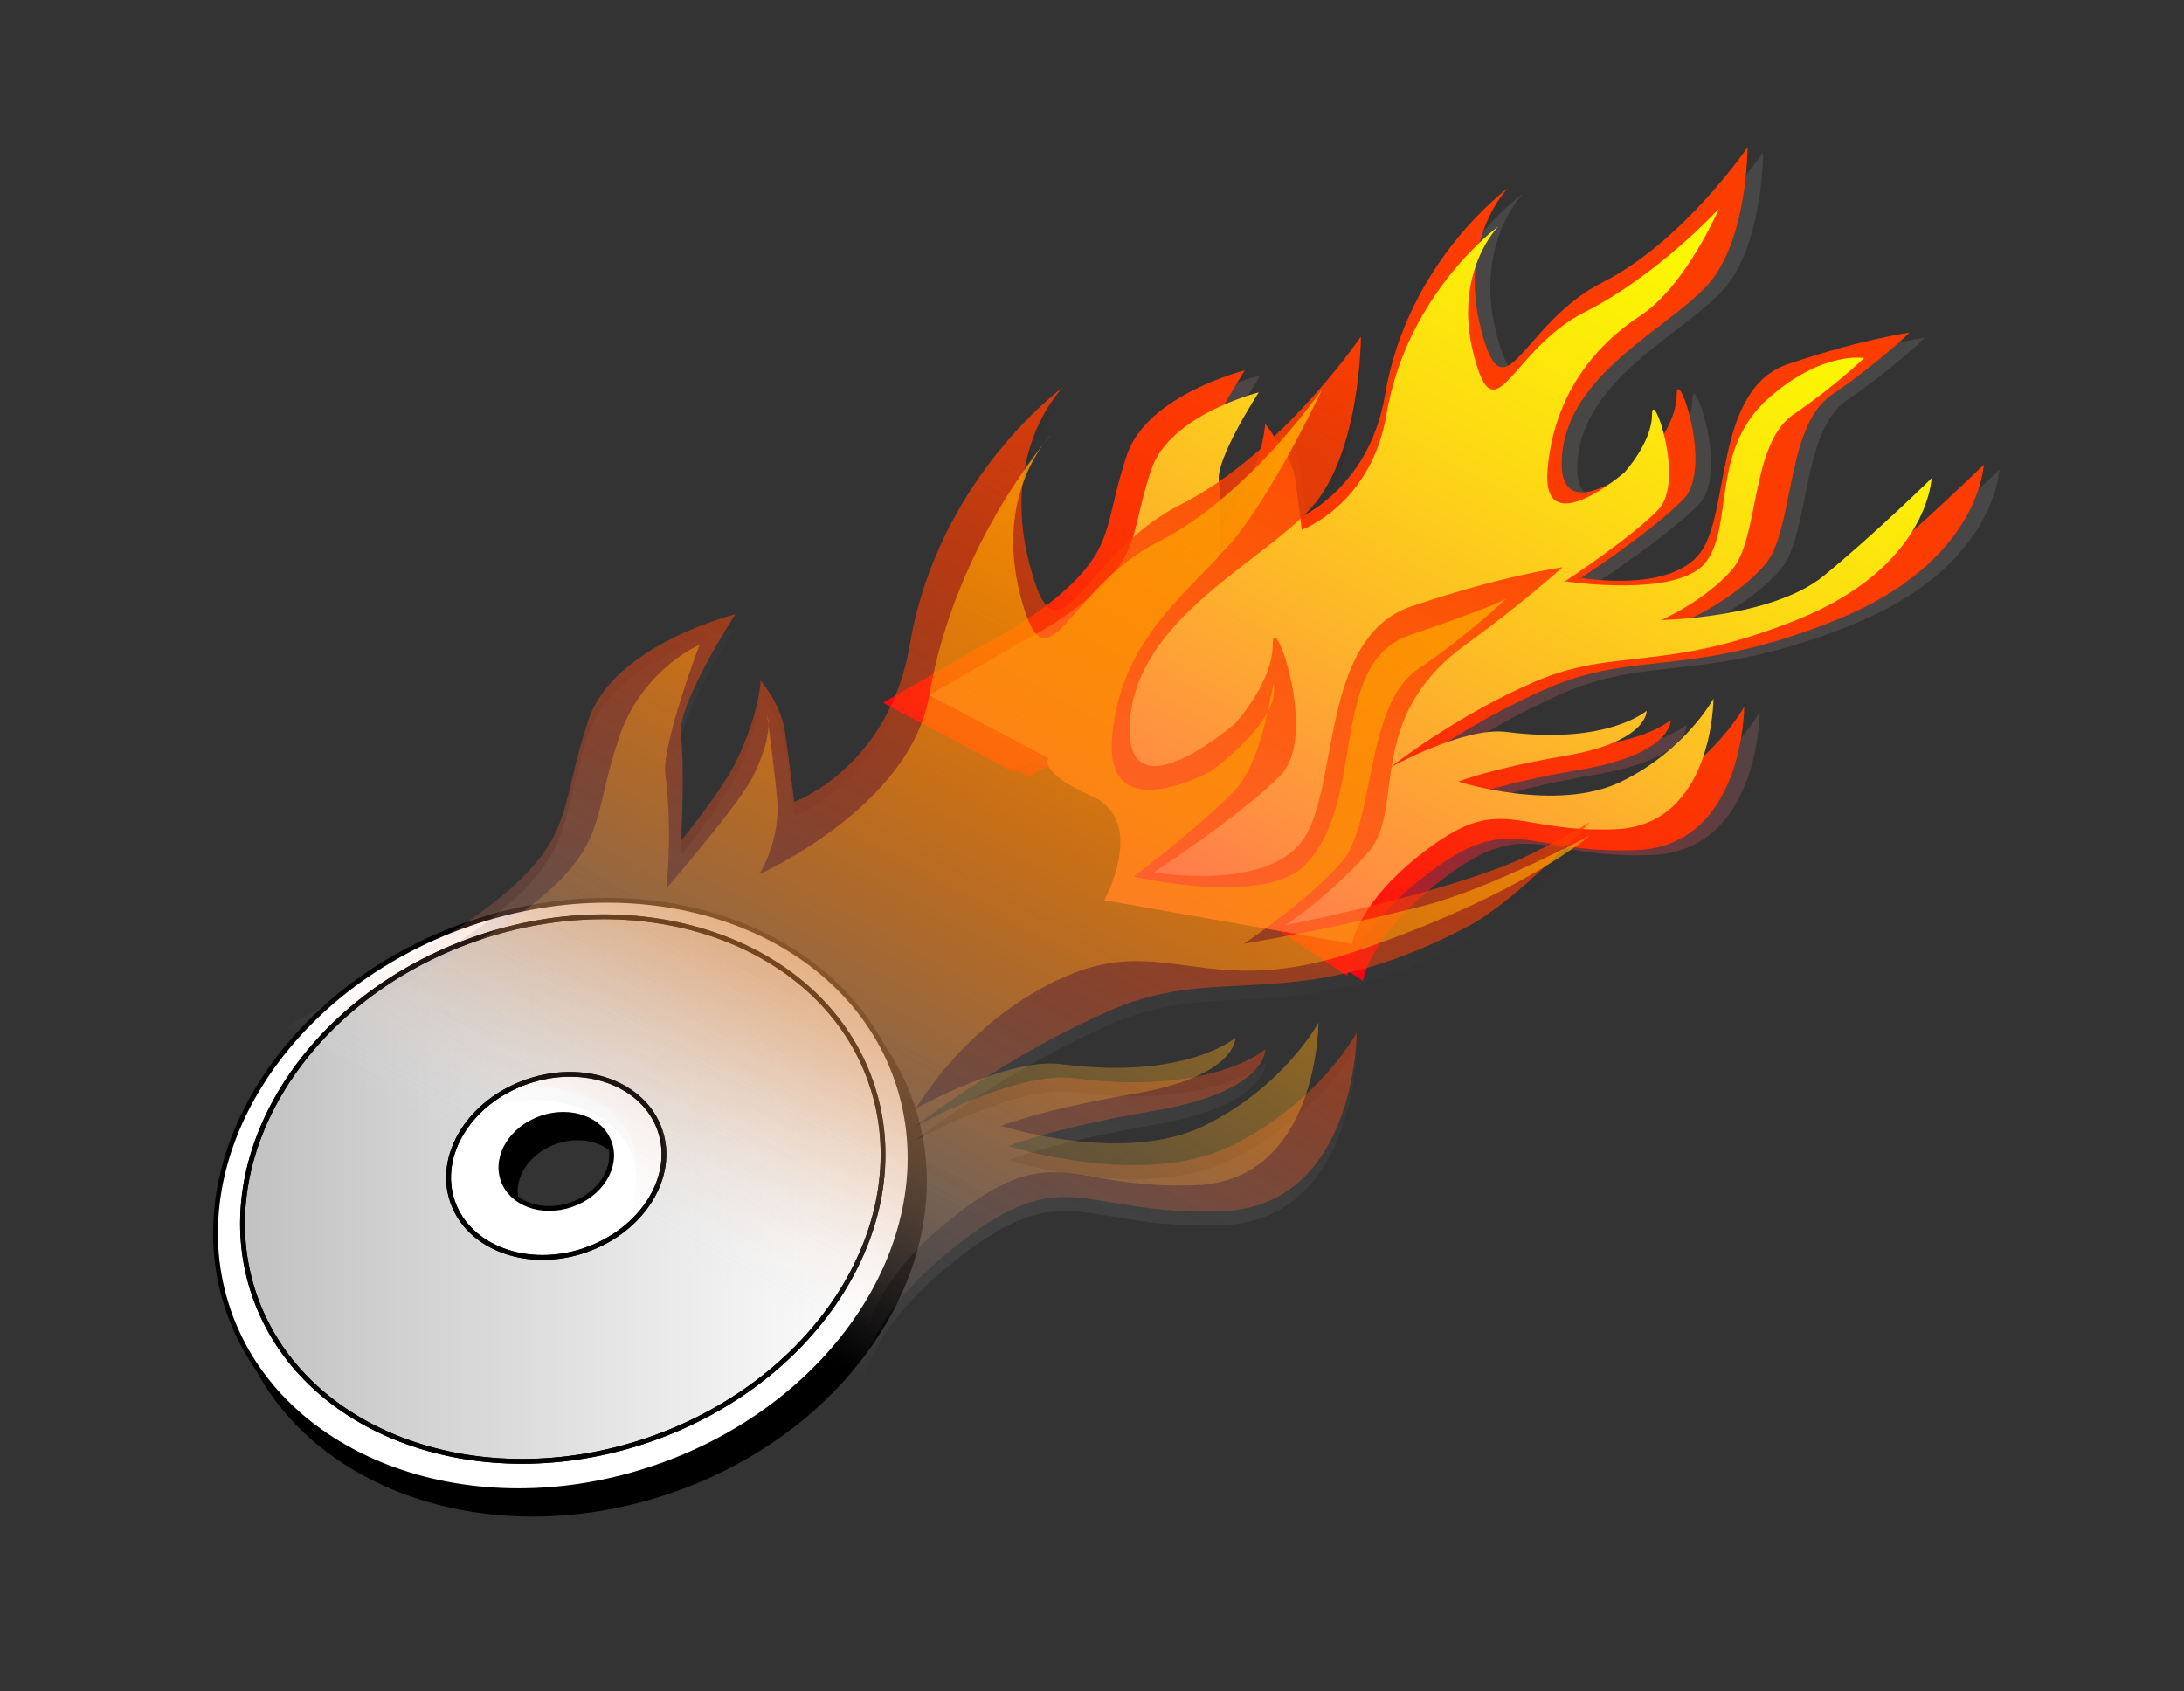
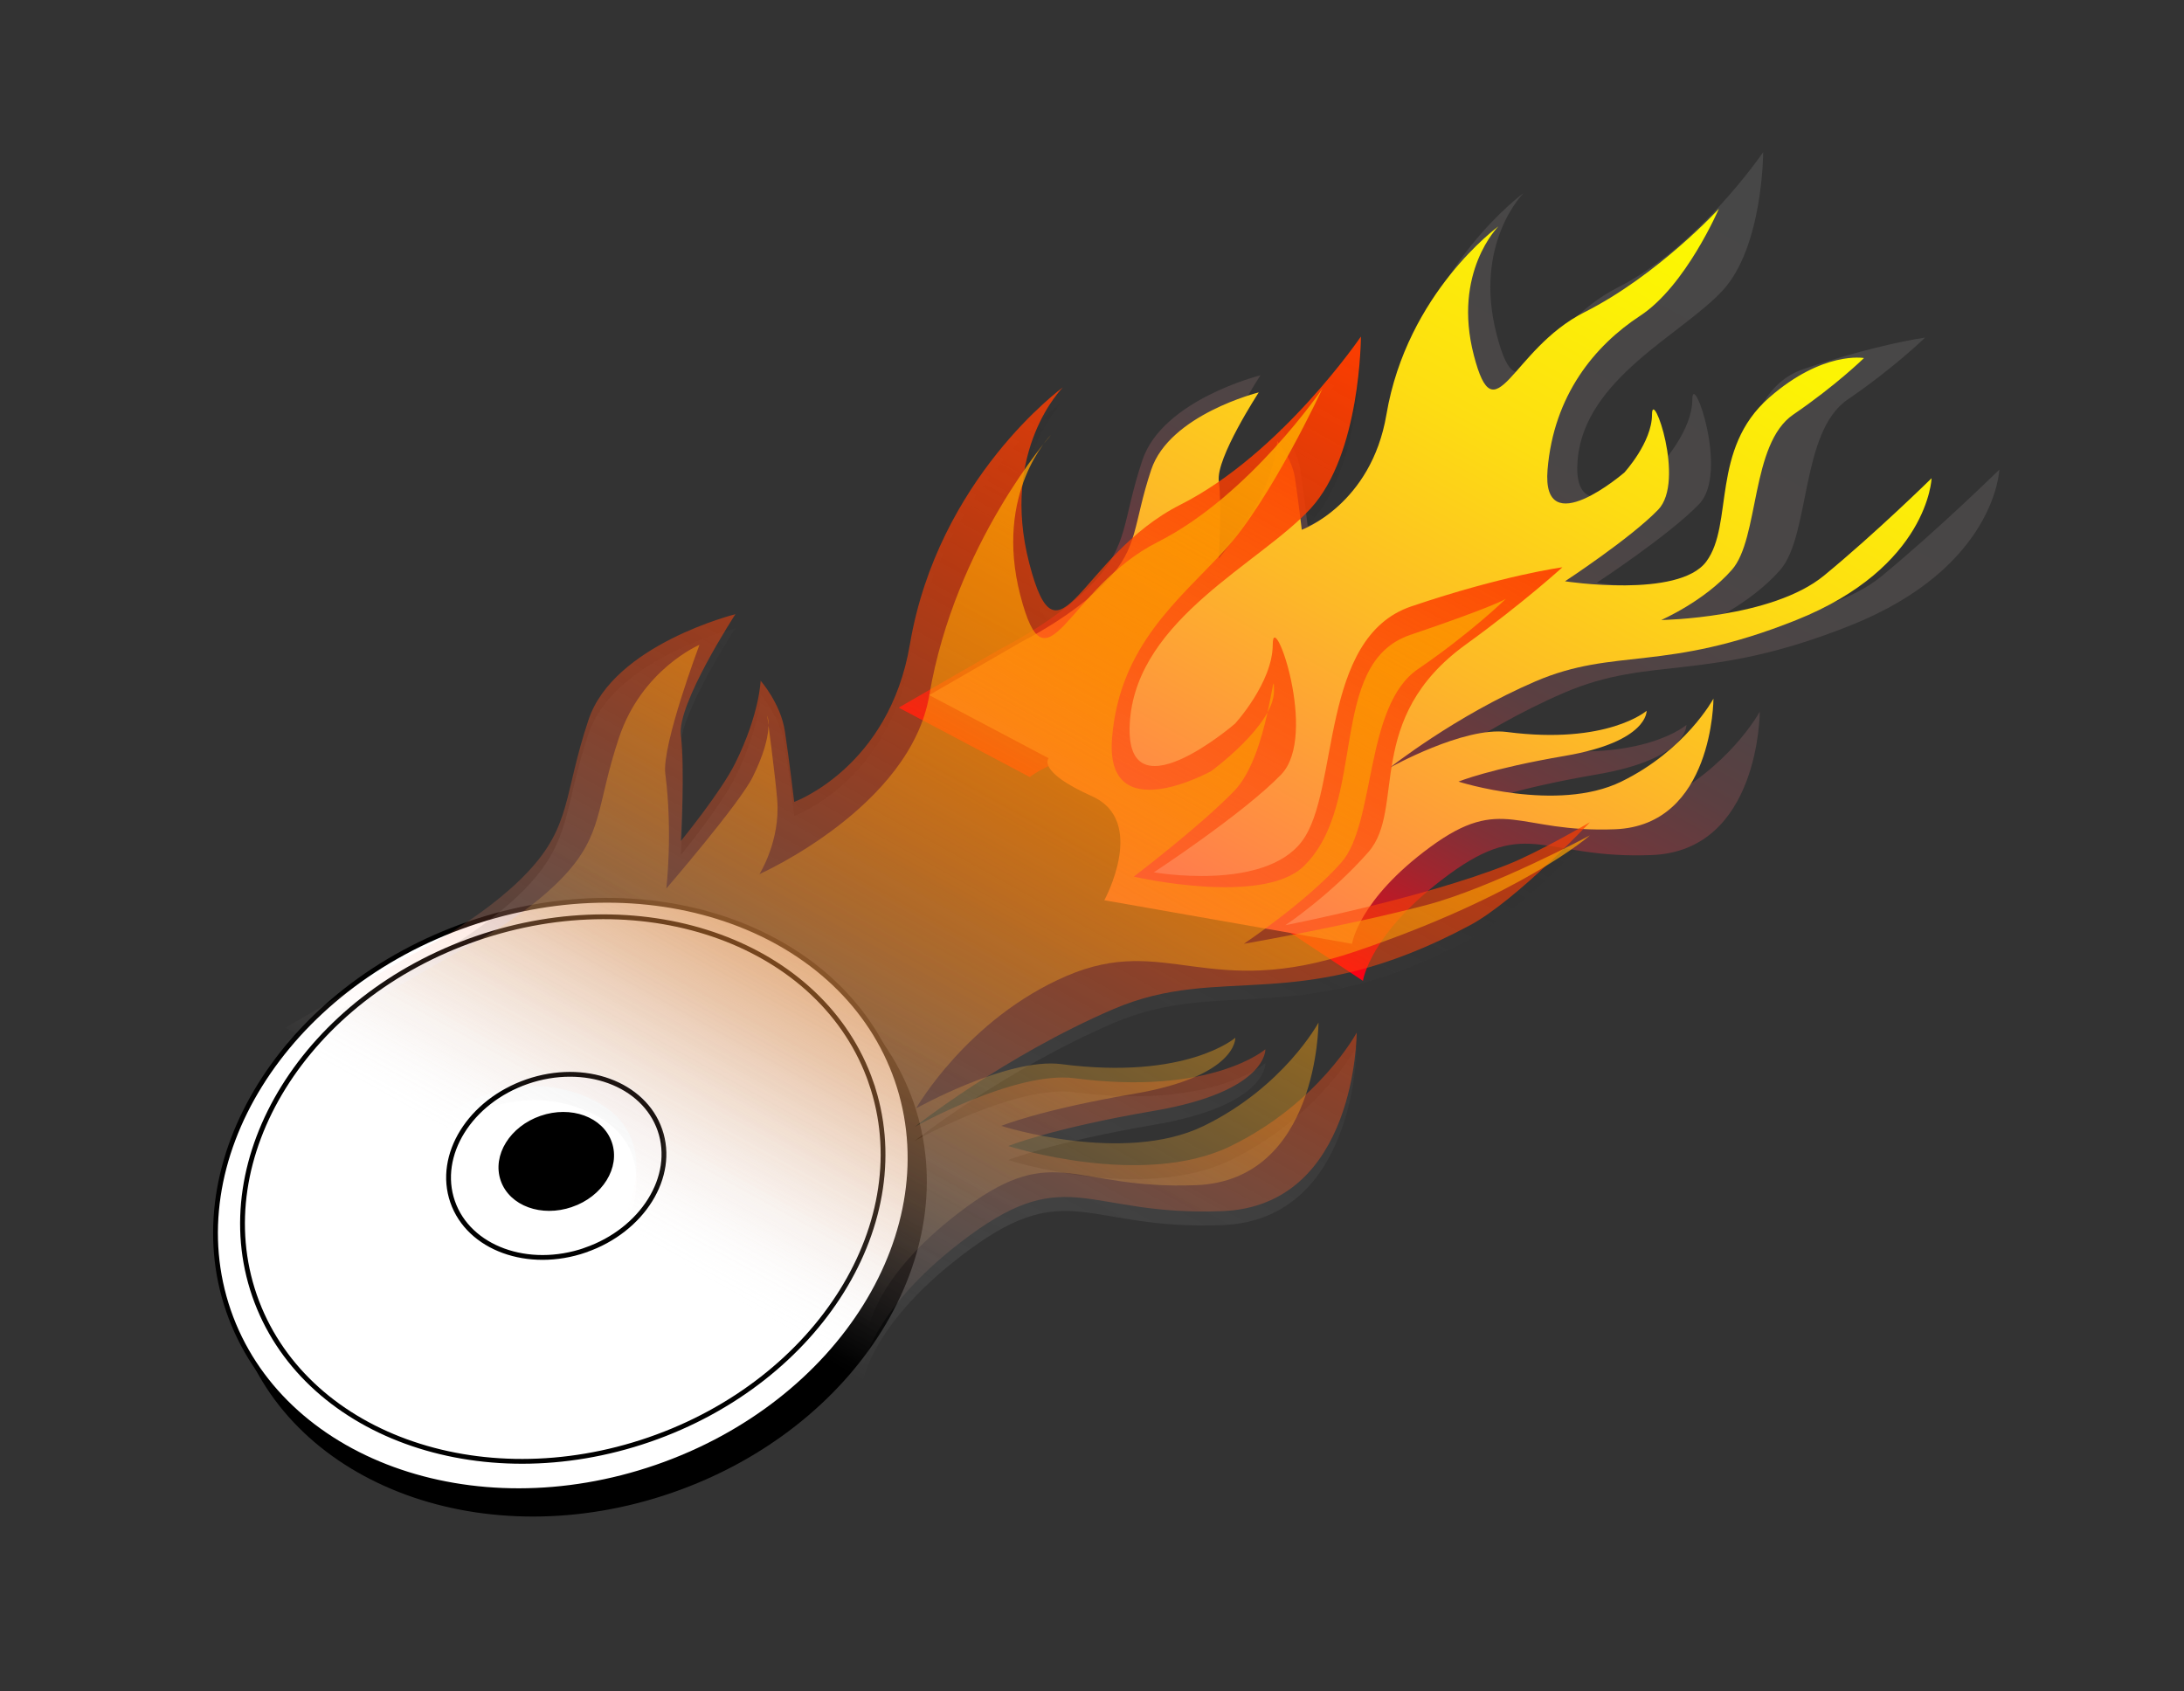
<svg xmlns="http://www.w3.org/2000/svg" enable-background="new 0 0 455.333 352.616" xml:space="preserve" version="1.1" y="0px" x="0px" viewBox="0 0 455.333 352.616">
  <rect x="0" y="0" width="455.333" height="352.616" fill="#333333" stroke="none" />
  <g id="Layer_5" stroke="#000000">
-     <path d="m190.02 230.11c-10.802-31.283-50.761-45.868-89.249-32.577-38.489 13.291-60.933 49.425-50.13 80.708 10.802 31.283 50.761 45.868 89.249 32.577s60.93-49.43 50.13-80.71zm-67.93 25.99c-6.136 2.119-12.507-0.206-14.229-5.193s1.856-10.748 7.993-12.868c6.136-2.119 12.506 0.207 14.229 5.194 1.73 5-1.85 10.76-7.99 12.87z" />
+     <path d="m190.02 230.11c-10.802-31.283-50.761-45.868-89.249-32.577-38.489 13.291-60.933 49.425-50.13 80.708 10.802 31.283 50.761 45.868 89.249 32.577s60.93-49.43 50.13-80.71zm-67.93 25.99s1.856-10.748 7.993-12.868c6.136-2.119 12.506 0.207 14.229 5.194 1.73 5-1.85 10.76-7.99 12.87z" />
    <path d="m187.02 225.22c-10.802-31.283-50.761-45.868-89.249-32.577-38.489 13.291-60.933 49.425-50.13 80.708 10.802 31.283 50.761 45.868 89.249 32.577s60.93-49.43 50.13-80.71zm-67.93 25.99c-6.136 2.119-12.507-0.206-14.229-5.193s1.856-10.748 7.993-12.868c6.136-2.119 12.506 0.207 14.229 5.194 1.73 4.99-1.85 10.75-7.99 12.87z" fill="#FFFFFF" />
    <linearGradient id="SVGID_1_" y2="247.95" gradientUnits="userSpaceOnUse" x2="51.342" y1="247.95" x1="184.11">
      <stop style="stop-color:#FFFFFF" offset="0" />
      <stop style="stop-color:#C2C2C2" offset="1" />
    </linearGradient>
-     <path d="m181.61 225.75c-9.963-28.853-46.818-42.305-82.316-30.047s-56.198 45.585-46.235 74.438 46.818 42.305 82.316 30.047c35.49-12.26 56.19-45.59 46.23-74.44zm-59.57 34.93c-11.938 4.123-24.332-0.402-27.683-10.105s3.611-20.911 15.549-25.034c11.938-4.122 24.333 0.402 27.684 10.105 3.35 9.69-3.62 20.9-15.55 25.02z" fill="url(#SVGID_1_)" />
  </g>
  <g id="Layer_9">
    <linearGradient id="SVGID_2_" y2="64.513" gradientUnits="userSpaceOnUse" x2="268.24" y1="273" x1="152.67">
      <stop style="stop-color:#FFFFFF;stop-opacity:0" offset="0" />
      <stop style="stop-color:#FAFAFA;stop-opacity:.005" offset=".005" />
      <stop style="stop-color:#D0D0D0;stop-opacity:.054" offset=".054" />
      <stop style="stop-color:#AAAAAA;stop-opacity:.108" offset=".108" />
      <stop style="stop-color:#898989;stop-opacity:.168" offset=".168" />
      <stop style="stop-color:#6D6D6D;stop-opacity:.233" offset=".233" />
      <stop style="stop-color:#575757;stop-opacity:.306" offset=".306" />
      <stop style="stop-color:#454545;stop-opacity:.39" offset=".39" />
      <stop style="stop-color:#393939;stop-opacity:.494" offset=".494" />
      <stop style="stop-color:#323232;stop-opacity:.636" offset=".636" />
      <stop style="stop-color:#303030" offset="1" />
    </linearGradient>
    <path d="m59.479 217.22l26.464-15.274s14.805-7.349 24.029-17.133c9.224-9.785 7.474-16.097 12.725-31.801 5.25-15.705 30.63-22.018 30.63-22.018s-12.251 18.756-11.376 25.28c0.875 6.522 0 22.015 0 22.015s8.389-10.251 11.376-16.308c5.068-10.275 5.251-17.124 5.251-17.124s4.173 4.762 5.047 10.47c0.876 5.707 1.955 14.808 1.955 14.808s19.771-7.164 24.115-32.829c5.875-34.718 31.896-53.606 31.896-53.606s-13.128 13.047-7.001 36.694c6.127 23.647 10.502-1.631 31.506-12.231 21.004-10.601 37.632-35.063 37.632-35.063s0.001 24.463-10.502 35.878c-10.502 11.416-35.882 22.832-37.632 44.034-1.75 21.201 21.879 0.815 21.879 0.815s7.876-8.577 7.876-16.52c0-7.942 9.627 18.967 1.751 27.121-7.877 8.154-26.534 20.385-26.534 20.385s23.033 4.077 30.91-6.524c7.877-10.6 3.5-42.401 22.754-48.925s31.506-8.154 31.506-8.154-8.104 7.405-20.128 16.097c-21.417 15.481-12.448 34.324-20.324 43.294s-17.309 15.246-17.309 15.246 28.482-5.562 46.384-12.664c6.507-2.582 17.111-8.809 17.111-8.809s-15.272 16.267-24.988 21.473c-35.728 19.145-51.635 7.721-74.389 17.506-22.754 9.786-41.366 24.528-41.366 24.528s20.993-11.723 33.251-10.13c28.642 3.72 39.831-6.036 39.831-6.036s0.521 8.782-23.243 12.84c-21.417 3.656-30.352 7.339-30.352 7.339s28.005 8.97 46.384 0c18.378-8.969 26.255-23.647 26.255-23.647s0 36.111-28.005 37.218c-28.005 1.108-32.042-10.059-52.613 5.02-20.57 15.079-22.329 27.619-22.329 27.619l-49.254-32.638s8.053-16.485-7.828-23.59c-15.88-7.104-29.352 3.341-29.352 3.341l-34.009-18.02z" fill="url(#SVGID_2_)" />
    <linearGradient id="SVGID_3_" y2="25.85" gradientUnits="userSpaceOnUse" x2="356.99" y1="193.42" x1="264.1">
      <stop style="stop-color:#FF0014" offset="0" />
      <stop style="stop-color:#E20B1C" offset=".034" />
      <stop style="stop-color:#BE1926" offset=".084" />
      <stop style="stop-color:#9E262F" offset=".141" />
      <stop style="stop-color:#823037" offset=".203" />
      <stop style="stop-color:#6C393D" offset=".274" />
      <stop style="stop-color:#5B3F41" offset=".357" />
      <stop style="stop-color:#504445" offset=".459" />
      <stop style="stop-color:#494646" offset=".602" />
      <stop style="stop-color:#474747" offset="1" />
    </linearGradient>
    <path d="m187.36 147.56l21.27-12.276s11.899-5.906 19.313-13.77c7.414-7.865 6.006-12.938 10.227-25.559 4.22-12.623 24.618-17.696 24.618-17.696s-9.846 15.075-9.144 20.318c0.703 5.242 0 17.694 0 17.694s6.742-8.239 9.144-13.107c4.073-8.258 4.221-13.762 4.221-13.762s3.354 3.827 4.057 8.415c0.704 4.586 1.571 11.901 1.571 11.901s15.891-5.758 19.381-26.385c4.722-27.904 25.635-43.084 25.635-43.084s-10.551 10.486-5.627 29.492c4.925 19.006 8.441-1.312 25.323-9.831 16.881-8.52 30.246-28.181 30.246-28.181s0.001 19.661-8.441 28.836c-8.44 9.175-28.839 18.35-30.246 35.391-1.406 17.039 17.585 0.655 17.585 0.655s6.33-6.894 6.33-13.277 7.738 15.244 1.407 21.797c-6.331 6.554-21.326 16.384-21.326 16.384s18.512 3.276 24.843-5.243c6.331-8.519 2.813-34.079 18.288-39.322s25.322-6.554 25.322-6.554-6.329 6.213-16.177 12.938c-9.848 6.725-7.737 28.351-14.068 35.56s-16.178 11.489-16.178 11.489 25.323-0.348 37.28-10.179c11.957-9.83 24.618-22.283 24.618-22.283s-0.703 20.356-30.949 32.461c-30.246 12.104-41.5 6.206-59.788 14.07-18.288 7.865-33.247 19.714-33.247 19.714s16.873-9.422 26.724-8.143c23.021 2.99 32.013-4.851 32.013-4.851s0.419 7.059-18.681 10.319c-17.213 2.939-24.394 5.898-24.394 5.898s22.508 7.21 37.279 0c14.771-7.208 21.102-19.005 21.102-19.005s0 29.023-22.508 29.913c-22.509 0.891-25.753-8.084-42.286 4.034-16.533 12.119-17.946 22.198-17.946 22.198l-39.587-26.232s6.473-13.249-6.291-18.959c-12.763-5.71-23.59 2.686-23.59 2.686l-27.3-14.46z" fill="url(#SVGID_3_)" />
  </g>
  <g id="Layer_8">
    <linearGradient id="SVGID_4_" y2="24.823" gradientUnits="userSpaceOnUse" x2="353.74" y1="192.39" x1="260.85">
      <stop style="stop-color:#FF0014" offset="0" />
      <stop style="stop-color:#FF0213" offset=".007" />
      <stop style="stop-color:#FE180C" offset=".095" />
      <stop style="stop-color:#FD2907" offset=".197" />
      <stop style="stop-color:#FC3403" offset=".324" />
      <stop style="stop-color:#FC3B01" offset=".503" />
      <stop style="stop-color:#FC3D00" offset="1" />
    </linearGradient>
-     <path d="m184.11 146.53l21.27-12.276s11.899-5.906 19.313-13.77c7.414-7.865 6.006-12.938 10.227-25.559 4.22-12.623 24.618-17.696 24.618-17.696s-9.846 15.075-9.144 20.318c0.703 5.242 0 17.694 0 17.694s6.742-8.239 9.144-13.107c4.073-8.258 4.221-13.762 4.221-13.762s3.354 3.827 4.057 8.415c0.704 4.586 1.571 11.901 1.571 11.901s15.891-5.758 19.381-26.385c4.722-27.904 25.635-43.084 25.635-43.084s-10.551 10.486-5.627 29.492c4.925 19.006 8.441-1.312 25.323-9.831 16.881-8.52 30.246-28.181 30.246-28.181s0.001 19.661-8.441 28.836c-8.44 9.175-28.839 18.35-30.246 35.391-1.406 17.039 17.585 0.655 17.585 0.655s6.33-6.894 6.33-13.277 7.738 15.244 1.407 21.797c-6.331 6.554-21.326 16.384-21.326 16.384s18.512 3.276 24.843-5.243c6.331-8.519 2.813-34.079 18.288-39.322s25.322-6.554 25.322-6.554-6.329 6.213-16.177 12.938c-9.848 6.725-7.737 28.351-14.068 35.56s-16.178 11.489-16.178 11.489 25.323-0.348 37.28-10.179c11.957-9.83 24.618-22.283 24.618-22.283s-0.703 20.356-30.949 32.461c-30.246 12.104-41.5 6.206-59.788 14.07-18.288 7.865-33.247 19.714-33.247 19.714s16.873-9.422 26.724-8.143c23.021 2.99 32.013-4.851 32.013-4.851s0.419 7.059-18.681 10.319c-17.213 2.939-24.394 5.898-24.394 5.898s22.508 7.21 37.279 0c14.771-7.208 21.102-19.005 21.102-19.005s0 29.023-22.508 29.913c-22.509 0.891-25.753-8.084-42.286 4.034-16.533 12.119-17.946 22.198-17.946 22.198l-39.587-26.232s6.473-13.249-6.291-18.959c-12.763-5.71-23.59 2.686-23.59 2.686l-27.29-14.45z" fill="url(#SVGID_4_)" />
    <linearGradient id="SVGID_5_" y2="37.02" gradientUnits="userSpaceOnUse" x2="346.6" y1="201.64" x1="255.35">
      <stop style="stop-color:#FF7352" offset=".012" />
      <stop style="stop-color:#FF8945" offset=".129" />
      <stop style="stop-color:#FDB927" offset=".413" />
      <stop style="stop-color:#FDDD12" offset=".663" />
      <stop style="stop-color:#FCF205" offset=".867" />
      <stop style="stop-color:#FCFA00" offset="1" />
    </linearGradient>
    <path d="m193.75 144.93l19.368-11.179s10.836-5.378 17.586-12.54c6.75-7.161 5.47-11.781 9.313-23.275 3.842-11.494 22.417-16.113 22.417-16.113s-8.966 13.726-8.327 18.501c0.64 4.774 0 16.113 0 16.113s6.14-7.502 8.327-11.936c3.709-7.52 3.843-12.533 3.843-12.533s3.054 3.485 3.694 7.663c0.641 4.178 1.43 10.838 1.43 10.838s14.471-5.243 17.649-24.027c4.3-25.409 23.344-39.233 23.344-39.233s-9.608 9.548-5.125 26.855 7.686-1.194 23.059-8.952c15.373-7.758 28.029-21.573 28.029-21.573s-6.889 16.074-16.401 22.306c-9.496 6.222-18.033 16.574-19.314 32.091s16.013 0.597 16.013 0.597 5.765-6.277 5.765-12.09 7.046 13.881 1.281 19.849c-5.765 5.968-19.42 14.92-19.42 14.92s23.688 3.647 29.453-4.11c5.765-7.759 0.823-23.432 13.121-34.198 11.194-9.8 19.76-8.242 19.76-8.242s-5.764 5.658-14.732 11.781c-8.967 6.123-7.045 25.817-12.81 32.382-5.764 6.565-14.732 10.462-14.732 10.462s23.06-0.317 33.948-9.268c10.89-8.953 22.418-20.292 22.418-20.292s-0.64 18.537-28.183 29.56c-27.542 11.022-37.79 5.651-54.444 12.813-16.653 7.162-30.275 17.951-30.275 17.951s15.365-8.58 24.336-7.415c20.963 2.723 29.152-4.417 29.152-4.417s0.382 6.427-17.012 9.397c-15.674 2.676-22.214 5.371-22.214 5.371s20.497 6.565 33.948 0c13.45-6.564 19.215-17.307 19.215-17.307s0 26.429-20.496 27.24c-20.497 0.81-23.451-7.362-38.507 3.674-15.055 11.035-16.342 20.213-16.342 20.213l-51.651-9.085s9.041-16.5-2.582-21.699-9.027-7.922-9.027-7.922l-24.9-13.15z" fill="url(#SVGID_5_)" />
  </g>
  <g id="Layer_6">
    <linearGradient id="SVGID_6_" y2="247.95" gradientUnits="userSpaceOnUse" x2="542.08" y1="247.95" x1="541.58">
      <stop style="stop-color:#FFFFFF;stop-opacity:0" offset="0" />
      <stop style="stop-color:#000000" offset="1" />
    </linearGradient>
    <path stroke="#000000" d="m181.61 225.75c-9.963-28.853-46.818-42.305-82.316-30.047s-56.198 45.585-46.235 74.438 46.818 42.305 82.316 30.047c35.49-12.26 56.19-45.59 46.23-74.44zm-59.57 34.93c-11.938 4.123-24.332-0.402-27.683-10.105s3.611-20.911 15.549-25.034c11.938-4.122 24.333 0.402 27.684 10.105 3.35 9.69-3.62 20.9-15.55 25.02z" fill="url(#SVGID_6_)" />
    <linearGradient id="SVGID_7_" y2="61.599" gradientUnits="userSpaceOnUse" x2="268.24" y1="270.09" x1="152.67">
      <stop style="stop-color:#FFFFFF;stop-opacity:0" offset="0" />
      <stop style="stop-color:#FFFBFA;stop-opacity:.004" offset=".004" />
      <stop style="stop-color:#FED8CB;stop-opacity:.048" offset=".048" />
      <stop style="stop-color:#FEB7A0;stop-opacity:.096" offset=".096" />
      <stop style="stop-color:#FD9A7A;stop-opacity:.148" offset=".148" />
      <stop style="stop-color:#FD8059;stop-opacity:.205" offset=".205" />
      <stop style="stop-color:#FD6B3D;stop-opacity:.267" offset=".267" />
      <stop style="stop-color:#FC5A26;stop-opacity:.337" offset=".337" />
      <stop style="stop-color:#FC4D15;stop-opacity:.417" offset=".417" />
      <stop style="stop-color:#FC4409;stop-opacity:.516" offset=".516" />
      <stop style="stop-color:#FC3E02;stop-opacity:.652" offset=".652" />
      <stop style="stop-color:#FC3D00" offset="1" />
    </linearGradient>
    <path d="m59.479 214.3l26.464-15.274s14.805-7.349 24.029-17.133c9.224-9.785 7.474-16.097 12.725-31.801 5.25-15.705 30.63-22.018 30.63-22.018s-12.251 18.756-11.376 25.28c0.875 6.522 0 22.015 0 22.015s8.389-10.251 11.376-16.308c5.068-10.275 5.251-17.124 5.251-17.124s4.173 4.762 5.047 10.47c0.876 5.707 1.955 14.808 1.955 14.808s19.771-7.164 24.115-32.829c5.875-34.718 31.896-53.606 31.896-53.606s-13.128 13.047-7.001 36.694c6.127 23.647 10.502-1.631 31.506-12.231 21.004-10.601 37.632-35.063 37.632-35.063s0.001 24.463-10.502 35.878c-10.502 11.416-35.882 22.832-37.632 44.034-1.75 21.201 21.879 0.815 21.879 0.815s7.876-8.577 7.876-16.52c0-7.942 9.627 18.967 1.751 27.121-7.877 8.154-26.534 20.385-26.534 20.385s23.033 4.077 30.91-6.524c7.877-10.6 3.5-42.401 22.754-48.925s31.506-8.154 31.506-8.154-8.104 7.405-20.128 16.097c-21.417 15.481-12.448 34.324-20.324 43.294s-17.309 15.246-17.309 15.246 28.482-5.562 46.384-12.664c6.507-2.582 17.111-8.809 17.111-8.809s-15.272 16.267-24.988 21.473c-35.728 19.145-51.635 7.721-74.389 17.506-22.754 9.786-41.366 24.528-41.366 24.528s20.993-11.723 33.251-10.13c28.642 3.72 39.831-6.036 39.831-6.036s0.521 8.782-23.243 12.84c-21.417 3.656-30.352 7.339-30.352 7.339s28.005 8.97 46.384 0c18.378-8.969 26.255-23.647 26.255-23.647s0 36.111-28.005 37.218c-28.005 1.108-32.042-10.059-52.613 5.02-20.57 15.079-22.329 27.619-22.329 27.619l-49.254-32.638s8.053-16.485-7.828-23.59c-15.88-7.104-29.352 3.341-29.352 3.341l-34.009-18.02z" fill="url(#SVGID_7_)" />
  </g>
  <g id="Layer_7">
    <linearGradient id="SVGID_8_" y2="75.972" gradientUnits="userSpaceOnUse" x2="266.49" y1="265.83" x1="161.25">
      <stop style="stop-color:#FFFFFF;stop-opacity:0" offset="0" />
      <stop style="stop-color:#FFFDFA;stop-opacity:.004" offset=".004" />
      <stop style="stop-color:#FEEBCB;stop-opacity:.048" offset=".048" />
      <stop style="stop-color:#FEDBA0;stop-opacity:.096" offset=".096" />
      <stop style="stop-color:#FDCC7A;stop-opacity:.148" offset=".148" />
      <stop style="stop-color:#FDC059;stop-opacity:.205" offset=".205" />
      <stop style="stop-color:#FDB53D;stop-opacity:.267" offset=".267" />
      <stop style="stop-color:#FCAD26;stop-opacity:.337" offset=".337" />
      <stop style="stop-color:#FCA615;stop-opacity:.417" offset=".417" />
      <stop style="stop-color:#FCA109;stop-opacity:.516" offset=".516" />
      <stop style="stop-color:#FC9F02;stop-opacity:.652" offset=".652" />
      <stop style="stop-color:#FC9E00" offset="1" />
    </linearGradient>
    <path d="m71.479 212.31l24.098-13.91s13.482-6.691 21.881-15.602c8.399-8.91 6.806-14.658 11.587-28.959s16.781-19.377 16.781-19.377-7.885 20.945-7.118 26.889c1.597 12.363 0.209 23.924 0.209 23.924s15.299-17.752 18.02-23.268c4.615-9.356 3.021-12.801 3.021-12.801s1.655 12.331 2.081 17.572c0.694 8.555-3.699 15.491-3.699 15.491s31.459-13.967 35.414-37.338c5.35-31.615 25.346-54.208 25.346-54.208s-11.955 11.88-6.376 33.414 9.563-1.485 28.69-11.138c19.127-9.653 34.269-31.929 34.269-31.929s-10.76 23.225-20.323 33.621-21.915 19.842-23.509 39.148c-1.594 19.306 20.656 6.956 20.656 6.956s13.11-9.519 13.11-16.751-1.108 13.441-8.281 20.866c-7.173 7.425-20.958 17.888-20.958 17.888s26.854 6.198 35.46-2.202c13.473-13.149 4.65-42.266 22.183-48.206s19.914-7.51 19.914-7.51-7.172 7.04-18.33 14.658c-11.158 7.618-8.767 32.122-15.939 40.29s-20.354 16.98-20.354 16.98 20.97-3.615 37.938-8.054c13.878-3.63 34.217-14.552 34.217-14.552s-13.82 12.289-48.769 24.162c-30.83 10.474-39.605-3.771-60.326 5.139-20.721 8.911-31.379 27.619-31.379 27.619s19.117-10.675 30.279-9.225c26.083 3.388 36.271-5.496 36.271-5.496s0.475 7.997-21.166 11.692c-19.502 3.33-27.639 6.683-27.639 6.683s25.502 8.168 42.238 0c16.735-8.168 23.908-21.534 23.908-21.534s0 32.883-25.502 33.892c-25.502 1.008-29.178-9.16-47.91 4.571s-20.333 25.15-20.333 25.15l-44.852-29.721s7.333-15.012-7.128-21.481-26.729 3.042-26.729 3.042l-30.951-16.38z" fill="url(#SVGID_8_)" />
  </g>
</svg>